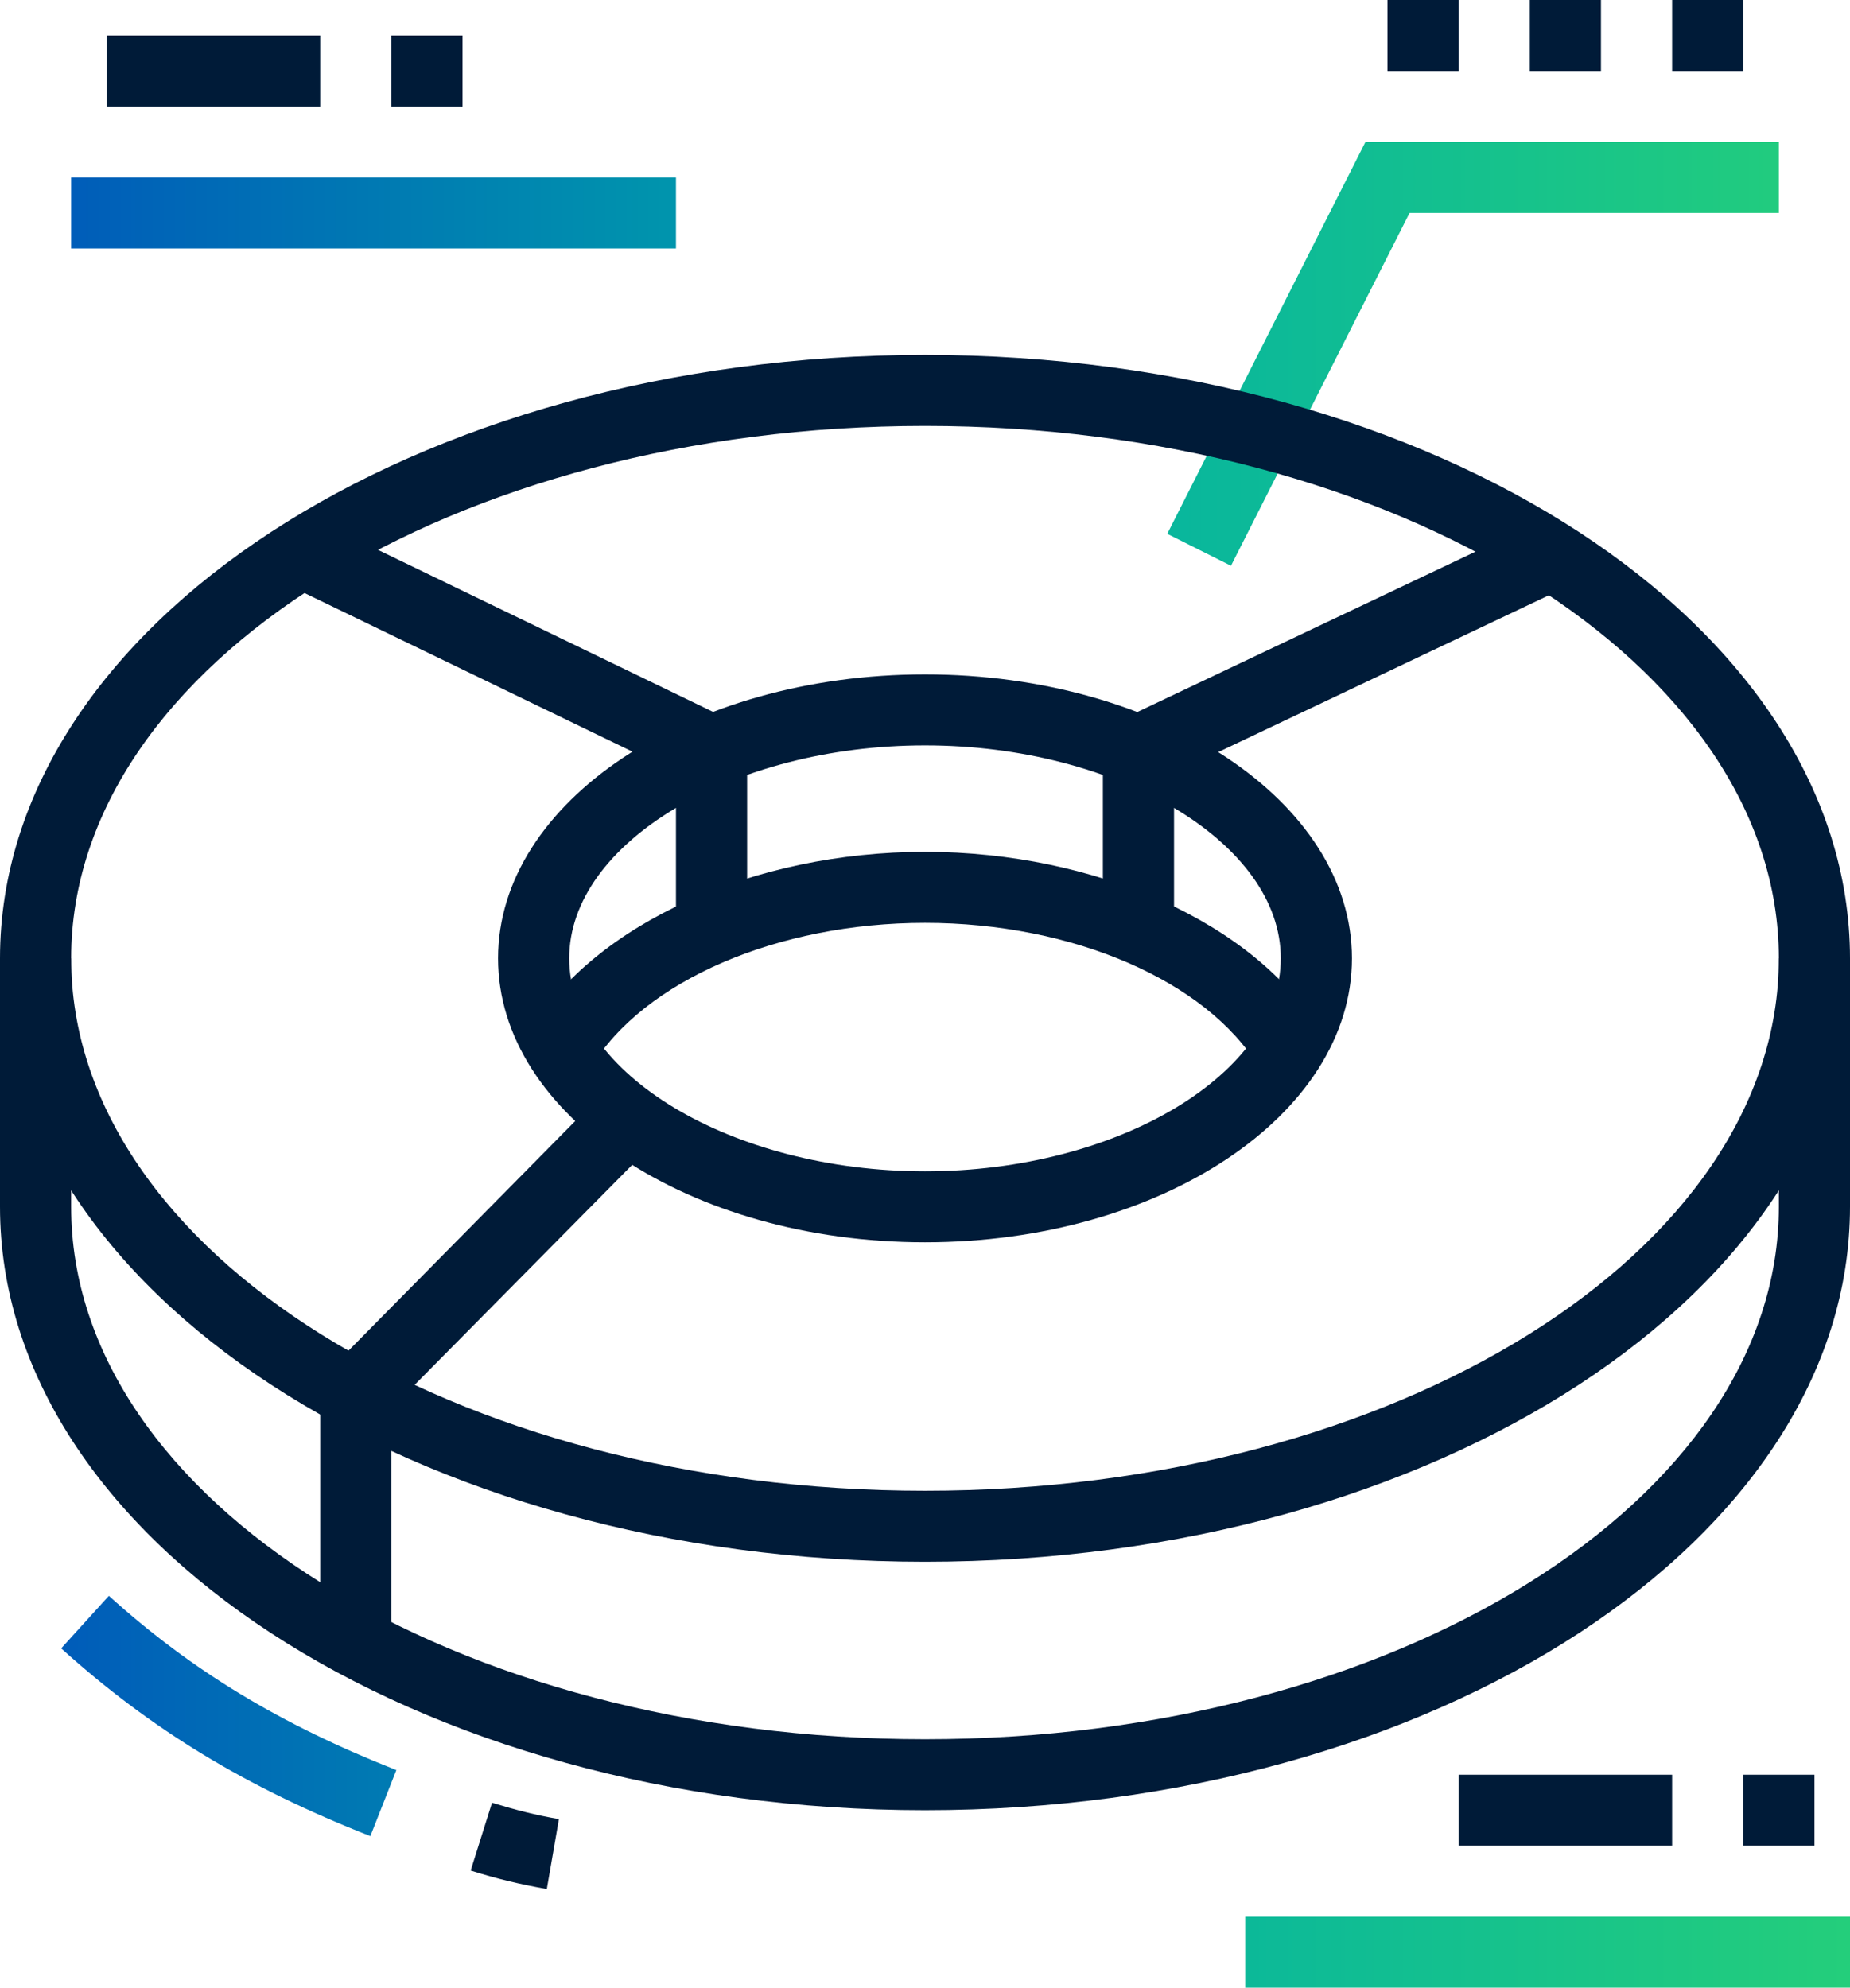
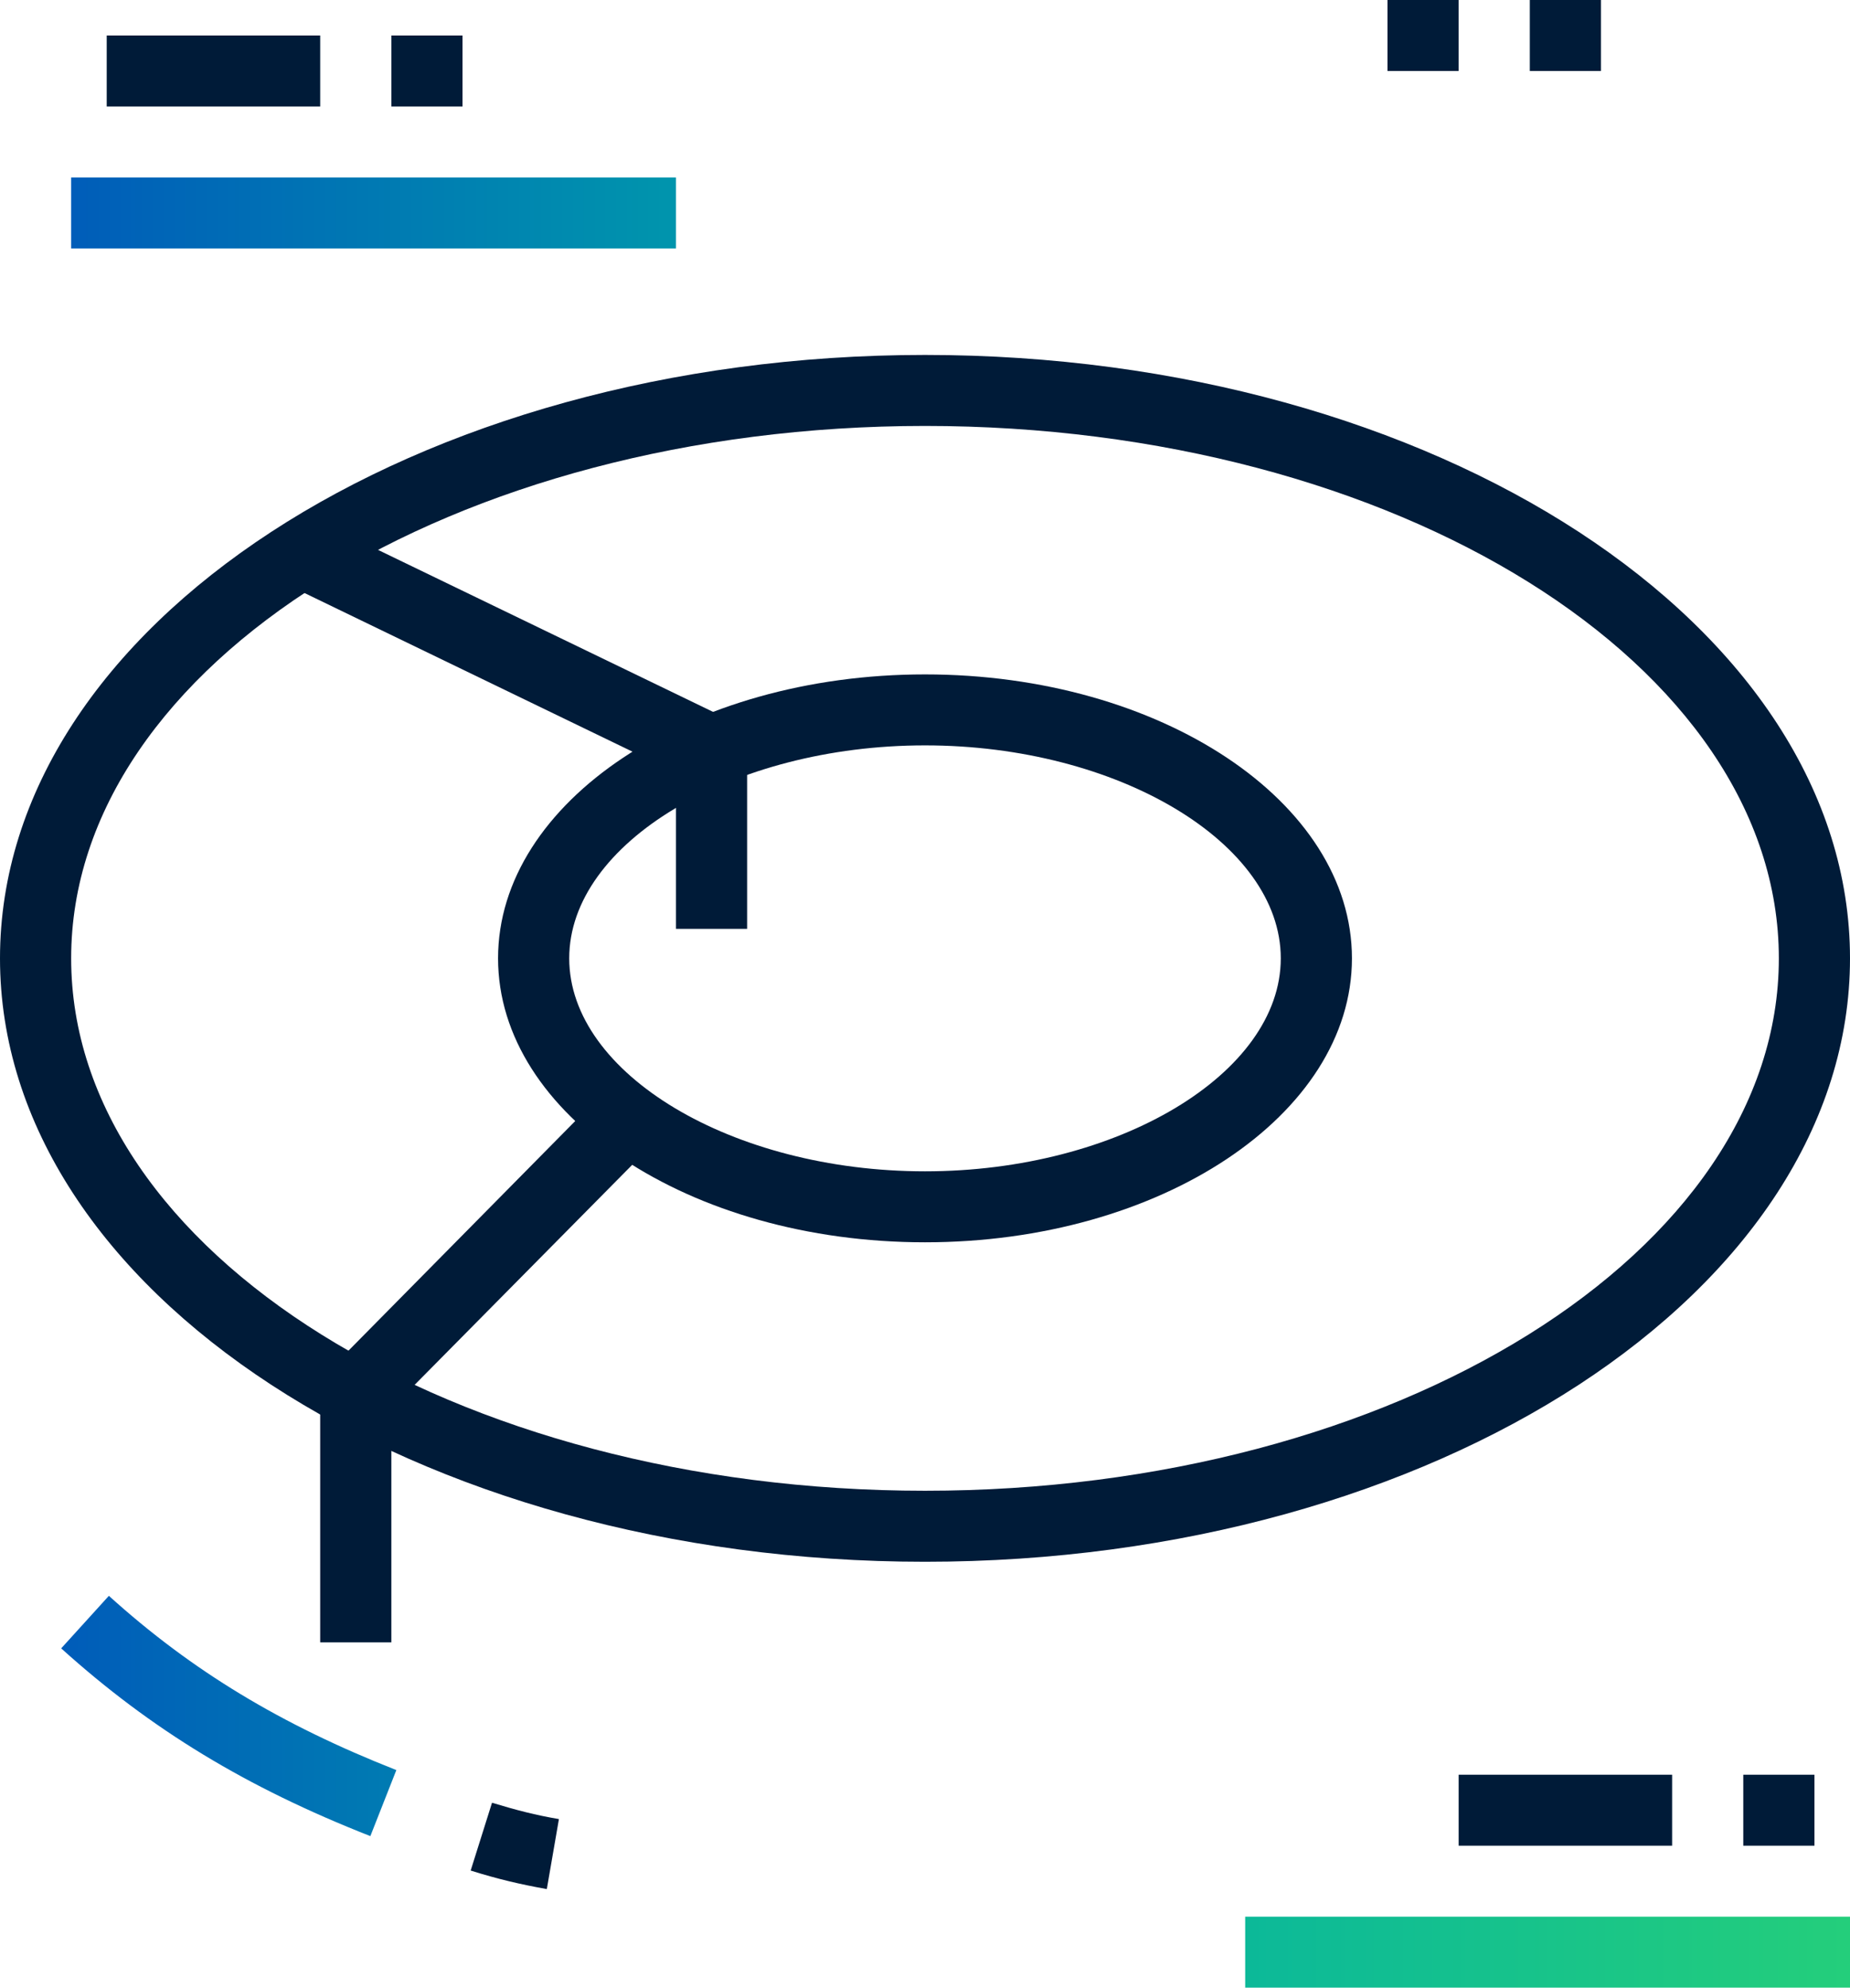
<svg xmlns="http://www.w3.org/2000/svg" width="67" height="72" viewBox="0 0 67 72" fill="none">
  <g clip-path="url(#clip0_748_20)">
    <path d="M13.413 66.51C8.929 64.749 5.476 62.653 2.216 59.709L3.943 57.806C6.958 60.531 10.179 62.473 14.354 64.118L13.413 66.51Z" fill="url(#paint0_linear_748_20)" />
    <path d="M67 69.428H45.096V72H67V69.428Z" fill="url(#paint1_linear_748_20)" />
    <path d="M24.481 6.429H2.577V9H24.481V6.429Z" fill="url(#paint2_linear_748_20)" />
-     <path d="M44.581 20.494L42.274 19.337L49.451 5.143H64.423V7.714H51.049L44.581 20.494Z" fill="url(#paint3_linear_748_20)" />
    <path d="M19.791 68.426C18.85 68.258 18.026 68.066 17.046 67.757L17.819 65.301C18.709 65.571 19.404 65.751 20.242 65.893L19.804 68.426H19.791Z" fill="#001B38" />
-     <path d="M45.586 38.649C43.692 35.524 38.834 33.429 33.5 33.429C28.166 33.429 23.308 35.524 21.414 38.649L19.211 37.324C21.556 33.454 27.29 30.857 33.5 30.857C39.71 30.857 45.457 33.454 47.789 37.324L45.586 38.649Z" fill="#001B38" />
    <path d="M33.5 45C24.97 45 18.038 40.384 18.038 34.714C18.038 29.044 24.97 24.429 33.5 24.429C42.03 24.429 48.962 29.044 48.962 34.714C48.962 40.384 42.03 45 33.5 45ZM33.5 27C26.517 27 20.615 30.536 20.615 34.714C20.615 38.893 26.517 42.429 33.5 42.429C40.483 42.429 46.385 38.893 46.385 34.714C46.385 30.536 40.483 27 33.5 27Z" fill="#001B38" />
    <path d="M33.5 56.572C15.024 56.572 0 46.761 0 34.714C0 22.667 15.024 12.857 33.5 12.857C51.977 12.857 67 22.667 67 34.714C67 46.761 51.977 56.572 33.5 56.572ZM33.5 15.429C16.454 15.429 2.577 24.081 2.577 34.714C2.577 45.347 16.454 54 33.5 54C50.546 54 64.423 45.347 64.423 34.714C64.423 24.081 50.546 15.429 33.5 15.429Z" fill="#001B38" />
    <path d="M65.712 64.286H63.135V66.857H65.712V64.286Z" fill="#001B38" />
    <path d="M60.558 64.286H52.827V66.857H60.558V64.286Z" fill="#001B38" />
    <path d="M16.75 1.286H14.173V3.857H16.75V1.286Z" fill="#001B38" />
    <path d="M11.596 1.286H3.865V3.857H11.596V1.286Z" fill="#001B38" />
    <path d="M52.827 0H50.25V2.571H52.827V0Z" fill="#001B38" />
    <path d="M57.981 0H55.404V2.571H57.981V0Z" fill="#001B38" />
-     <path d="M63.135 0H60.558V2.571H63.135V0Z" fill="#001B38" />
    <path d="M14.173 59.49H11.596V49.963L21.801 39.626L23.643 41.439L14.173 51.017V59.49Z" fill="#001B38" />
    <path d="M27.058 33.647H24.481V27.99L10.424 21.189L11.557 18.887L27.058 26.383V33.647Z" fill="#001B38" />
-     <path d="M42.519 33.647H39.942V26.383L55.584 18.964L56.692 21.279L42.519 28.003V33.647Z" fill="#001B38" />
-     <path d="M33.5 65.571C15.024 65.571 0 55.761 0 43.714V34.714H2.577V43.714C2.577 54.347 16.454 63 33.5 63C50.546 63 64.423 54.347 64.423 43.714V34.714H67V43.714C67 55.761 51.977 65.571 33.5 65.571Z" fill="#001B38" />
  </g>
  <defs>
    <linearGradient id="paint0_linear_748_20" x1="2.216" y1="38.571" x2="67" y2="38.571" gradientUnits="userSpaceOnUse">
      <stop stop-color="#005CB9" />
      <stop offset="0.5" stop-color="#00AFA7" />
      <stop offset="1" stop-color="#24CE7B" />
    </linearGradient>
    <linearGradient id="paint1_linear_748_20" x1="2.216" y1="38.571" x2="67" y2="38.571" gradientUnits="userSpaceOnUse">
      <stop stop-color="#005CB9" />
      <stop offset="0.5" stop-color="#00AFA7" />
      <stop offset="1" stop-color="#24CE7B" />
    </linearGradient>
    <linearGradient id="paint2_linear_748_20" x1="2.216" y1="38.571" x2="67" y2="38.571" gradientUnits="userSpaceOnUse">
      <stop stop-color="#005CB9" />
      <stop offset="0.5" stop-color="#00AFA7" />
      <stop offset="1" stop-color="#24CE7B" />
    </linearGradient>
    <linearGradient id="paint3_linear_748_20" x1="2.216" y1="38.571" x2="67" y2="38.571" gradientUnits="userSpaceOnUse">
      <stop stop-color="#005CB9" />
      <stop offset="0.5" stop-color="#00AFA7" />
      <stop offset="1" stop-color="#24CE7B" />
    </linearGradient>
    <clipPath id="clip0_748_20">
      <rect width="67" height="72" fill="white" />
    </clipPath>
  </defs>
</svg>